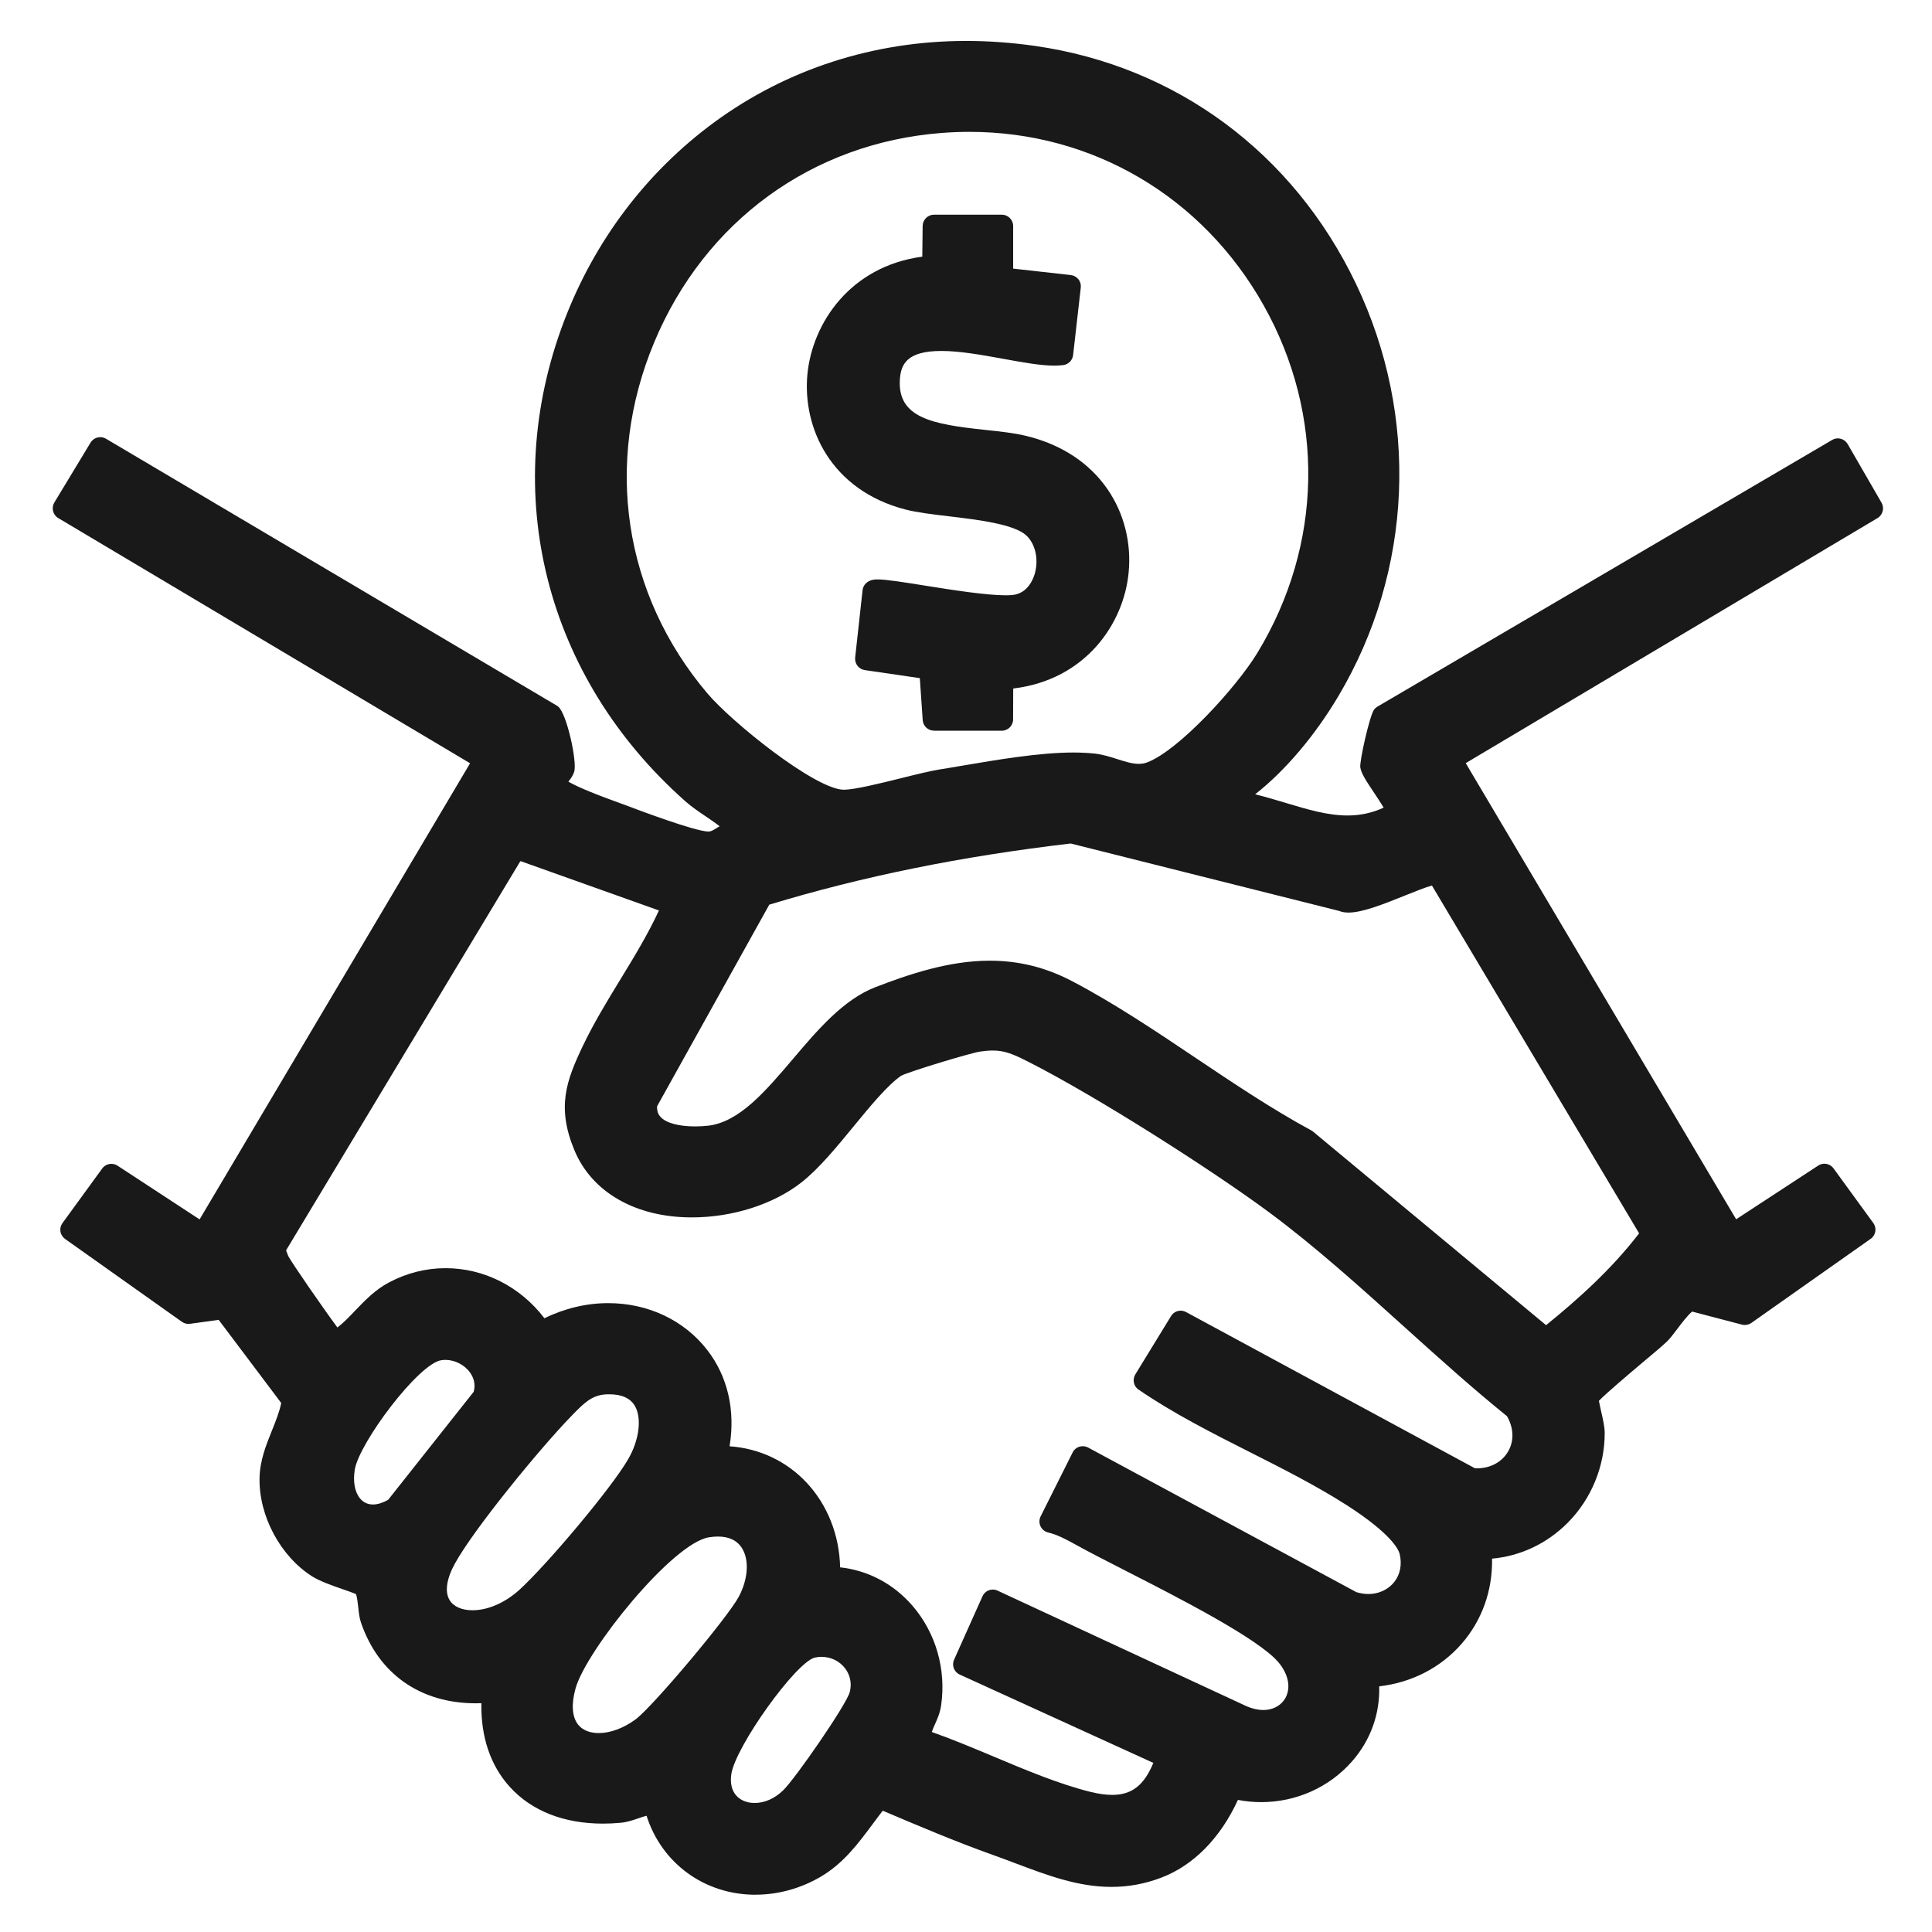
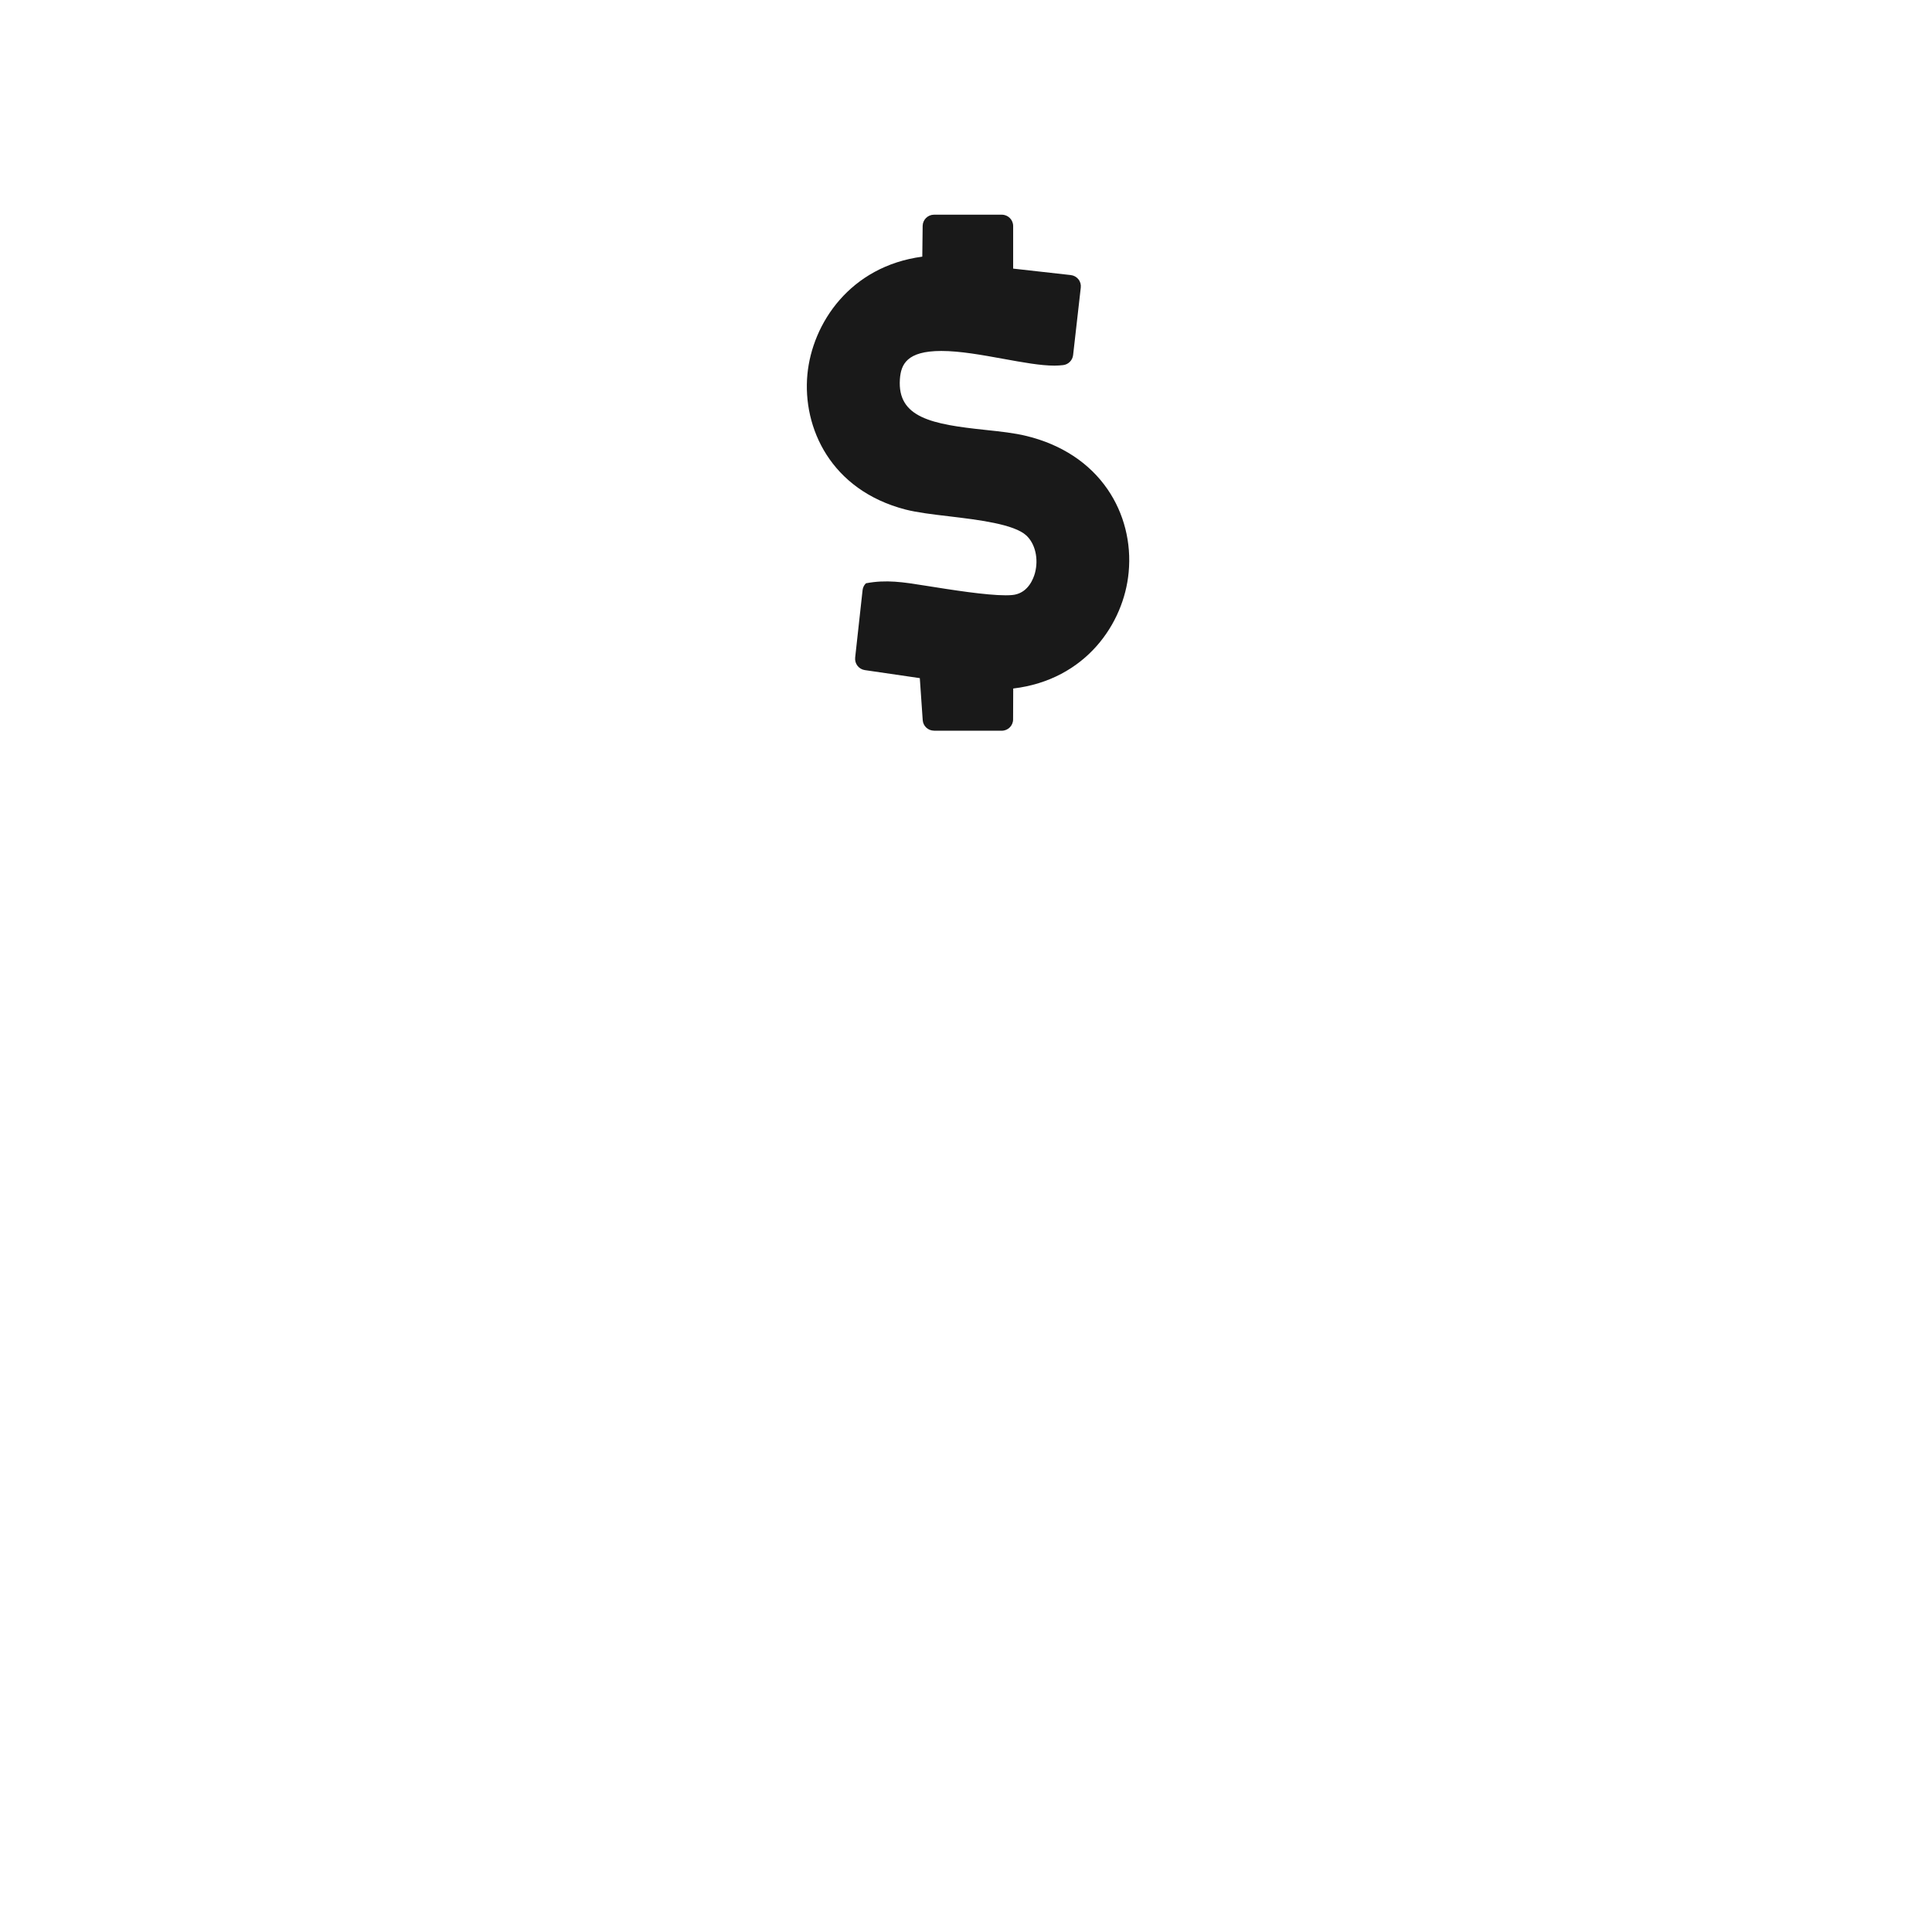
<svg xmlns="http://www.w3.org/2000/svg" width="32" height="32" viewBox="0 0 32 32" fill="none">
-   <path d="M12.516 31.383C11.669 31.383 10.961 30.864 10.709 30.075C10.665 30.085 10.619 30.101 10.568 30.119C10.483 30.148 10.387 30.181 10.279 30.191C10.181 30.2 10.084 30.205 9.99 30.205C9.341 30.205 8.808 29.996 8.446 29.599C8.125 29.247 7.963 28.77 7.973 28.21C7.942 28.211 7.911 28.212 7.881 28.212C6.961 28.212 6.268 27.724 5.978 26.872C5.951 26.792 5.942 26.702 5.933 26.614C5.926 26.552 5.914 26.441 5.894 26.402C5.854 26.384 5.755 26.349 5.681 26.324C5.503 26.262 5.299 26.191 5.169 26.109C4.644 25.776 4.286 25.107 4.299 24.481C4.304 24.192 4.406 23.938 4.505 23.692C4.568 23.535 4.628 23.385 4.658 23.238L3.622 21.861L3.149 21.926C3.14 21.927 3.131 21.928 3.123 21.928C3.084 21.928 3.046 21.916 3.014 21.894L1.078 20.521C1.038 20.492 1.009 20.448 1.001 20.398C0.993 20.349 1.005 20.298 1.035 20.258L1.693 19.354C1.729 19.304 1.787 19.277 1.845 19.277C1.88 19.277 1.916 19.287 1.948 19.308L3.306 20.197L7.786 12.642L0.965 8.581C0.922 8.556 0.891 8.514 0.879 8.466C0.867 8.417 0.874 8.366 0.9 8.323L1.5 7.331C1.535 7.273 1.597 7.241 1.661 7.241C1.693 7.241 1.726 7.249 1.756 7.267L9.222 11.687C9.231 11.692 9.239 11.698 9.247 11.705C9.389 11.824 9.563 12.619 9.51 12.784C9.49 12.848 9.451 12.901 9.414 12.946C9.512 13.004 9.725 13.105 10.186 13.272C10.218 13.284 10.244 13.293 10.263 13.3L10.315 13.319C10.603 13.428 11.48 13.758 11.724 13.773H11.734C11.776 13.773 11.81 13.753 11.873 13.713C11.887 13.704 11.903 13.694 11.919 13.685C11.849 13.63 11.77 13.576 11.688 13.521C11.573 13.443 11.455 13.364 11.352 13.272C9.031 11.216 8.261 8.169 9.342 5.32C9.847 3.988 10.708 2.849 11.832 2.024C13.033 1.144 14.475 0.678 16.004 0.678C16.377 0.678 16.758 0.706 17.139 0.76C19.482 1.095 21.421 2.531 22.459 4.7C23.511 6.899 23.402 9.453 22.168 11.53C21.775 12.191 21.282 12.77 20.789 13.156C20.961 13.198 21.129 13.249 21.294 13.298C21.651 13.406 21.988 13.507 22.321 13.507C22.533 13.507 22.729 13.464 22.918 13.377C22.874 13.303 22.809 13.206 22.764 13.138C22.626 12.932 22.547 12.811 22.531 12.711C22.515 12.612 22.687 11.842 22.762 11.749C22.776 11.732 22.793 11.717 22.813 11.705L30.346 7.287C30.374 7.27 30.407 7.261 30.441 7.261C30.457 7.261 30.473 7.263 30.489 7.268C30.537 7.28 30.578 7.312 30.603 7.355L31.164 8.326C31.215 8.414 31.186 8.528 31.098 8.581L24.277 12.64L28.756 20.195L30.115 19.306C30.146 19.285 30.183 19.275 30.218 19.275C30.276 19.275 30.332 19.302 30.369 19.352L31.027 20.256C31.057 20.296 31.069 20.347 31.061 20.396C31.053 20.446 31.026 20.49 30.984 20.519L29.008 21.912C28.976 21.934 28.938 21.946 28.9 21.946C28.884 21.946 28.868 21.944 28.852 21.94L28.028 21.724C27.961 21.773 27.839 21.934 27.778 22.016C27.714 22.1 27.659 22.172 27.611 22.219C27.547 22.281 27.398 22.407 27.208 22.566C26.989 22.751 26.598 23.081 26.483 23.202C26.491 23.247 26.507 23.317 26.518 23.368C26.548 23.498 26.579 23.633 26.579 23.734C26.58 24.288 26.356 24.831 25.964 25.224C25.622 25.567 25.183 25.774 24.713 25.816C24.723 26.344 24.547 26.838 24.209 27.226C23.863 27.622 23.383 27.869 22.844 27.931C22.857 28.389 22.701 28.824 22.394 29.174C22.018 29.603 21.47 29.849 20.889 29.849C20.76 29.849 20.631 29.837 20.504 29.812C20.214 30.444 19.767 30.898 19.234 31.1C18.963 31.203 18.693 31.253 18.409 31.253C17.854 31.253 17.351 31.062 16.819 30.862C16.698 30.816 16.576 30.77 16.452 30.726C15.832 30.505 15.217 30.244 14.621 29.991C14.565 30.063 14.51 30.137 14.456 30.21C14.215 30.534 13.967 30.868 13.586 31.089C13.255 31.281 12.885 31.382 12.516 31.382V31.383ZM13.611 27.442C13.574 27.442 13.535 27.446 13.497 27.455C13.184 27.526 12.174 28.938 12.112 29.391C12.092 29.535 12.12 29.654 12.193 29.738C12.264 29.819 12.373 29.863 12.499 29.863C12.665 29.863 12.832 29.789 12.971 29.654C13.177 29.454 14.022 28.231 14.075 28.025C14.111 27.884 14.083 27.743 13.995 27.63C13.904 27.512 13.761 27.443 13.611 27.443V27.442ZM15.433 28.687C15.773 28.807 16.121 28.953 16.457 29.094C16.988 29.317 17.536 29.548 18.06 29.679C18.194 29.712 18.316 29.729 18.422 29.729C18.744 29.729 18.948 29.573 19.103 29.199L15.896 27.736C15.802 27.694 15.76 27.583 15.803 27.489L16.273 26.439C16.293 26.393 16.331 26.358 16.378 26.34C16.399 26.332 16.422 26.328 16.444 26.328C16.471 26.328 16.497 26.334 16.523 26.346L20.648 28.261C20.741 28.301 20.834 28.323 20.923 28.323C21.097 28.323 21.239 28.238 21.304 28.097C21.381 27.928 21.331 27.716 21.171 27.528C20.832 27.134 19.511 26.459 18.637 26.013C18.304 25.843 18.017 25.696 17.813 25.582C17.664 25.499 17.507 25.417 17.361 25.383C17.306 25.37 17.259 25.332 17.234 25.28C17.21 25.228 17.211 25.168 17.236 25.116L17.766 24.058C17.788 24.012 17.828 23.978 17.877 23.962C17.896 23.957 17.914 23.954 17.934 23.954C17.964 23.954 17.995 23.961 18.023 23.976L22.466 26.371C22.533 26.391 22.6 26.402 22.666 26.402C22.837 26.402 22.993 26.329 23.093 26.203C23.192 26.078 23.224 25.913 23.183 25.739C23.167 25.672 23.056 25.413 22.312 24.934C21.811 24.613 21.251 24.329 20.71 24.056C20.085 23.74 19.439 23.414 18.859 23.017C18.776 22.961 18.753 22.85 18.804 22.765L19.396 21.799C19.431 21.741 19.492 21.709 19.556 21.709C19.586 21.709 19.616 21.717 19.645 21.732L24.429 24.319C24.44 24.319 24.452 24.32 24.463 24.32C24.689 24.32 24.883 24.213 24.983 24.034C25.08 23.861 25.072 23.652 24.961 23.457C24.389 22.995 23.816 22.479 23.262 21.979C22.537 21.325 21.787 20.649 21.029 20.086C20.074 19.378 18.159 18.157 17.026 17.583C16.78 17.459 16.642 17.4 16.442 17.4C16.379 17.4 16.309 17.406 16.229 17.418C16.082 17.439 15.061 17.747 14.925 17.818C14.697 17.977 14.416 18.319 14.144 18.65C13.861 18.995 13.568 19.352 13.28 19.58C12.816 19.946 12.136 20.164 11.459 20.164C10.528 20.164 9.801 19.747 9.513 19.049C9.218 18.337 9.378 17.902 9.655 17.321C9.836 16.942 10.059 16.577 10.275 16.223C10.501 15.853 10.733 15.473 10.914 15.08L8.625 14.264L8.616 14.268L4.74 20.707C4.741 20.721 4.753 20.75 4.761 20.769C4.766 20.782 4.771 20.794 4.776 20.807C4.836 20.922 5.364 21.685 5.589 21.988C5.693 21.906 5.788 21.808 5.886 21.704C6.048 21.536 6.216 21.361 6.443 21.241C6.739 21.084 7.055 21.005 7.381 21.005C8.019 21.005 8.619 21.312 9.017 21.834C9.354 21.67 9.716 21.584 10.073 21.584C10.734 21.584 11.332 21.867 11.714 22.36C12.054 22.799 12.182 23.359 12.084 23.955C12.575 23.989 13.023 24.199 13.357 24.554C13.706 24.925 13.904 25.429 13.915 25.96C14.381 26.011 14.801 26.234 15.116 26.599C15.501 27.048 15.674 27.649 15.588 28.247C15.571 28.369 15.525 28.471 15.485 28.561C15.465 28.605 15.447 28.646 15.434 28.686L15.433 28.687ZM11.892 25.45C11.845 25.45 11.794 25.454 11.741 25.463C11.135 25.561 9.714 27.329 9.534 27.962C9.461 28.219 9.474 28.431 9.57 28.558C9.662 28.679 9.809 28.705 9.917 28.705C10.11 28.705 10.326 28.625 10.525 28.48C10.804 28.276 12.053 26.792 12.238 26.444C12.39 26.157 12.412 25.844 12.293 25.648C12.214 25.517 12.079 25.45 11.891 25.45H11.892ZM10.094 23.094C10.076 23.094 10.057 23.094 10.037 23.095C9.8 23.108 9.668 23.245 9.483 23.434L9.459 23.459C8.943 23.99 7.853 25.32 7.536 25.895C7.396 26.148 7.364 26.364 7.446 26.501C7.509 26.609 7.648 26.671 7.826 26.671C8.081 26.671 8.363 26.548 8.601 26.334C9.041 25.935 10.121 24.66 10.406 24.166C10.588 23.851 10.633 23.489 10.516 23.287C10.441 23.159 10.299 23.094 10.094 23.094ZM7.378 22.524C7.355 22.524 7.333 22.526 7.311 22.529C6.932 22.584 5.95 23.896 5.876 24.342C5.844 24.541 5.876 24.716 5.966 24.822C6.021 24.886 6.092 24.919 6.178 24.919C6.253 24.919 6.339 24.892 6.428 24.843L7.846 23.052C7.884 22.914 7.836 22.805 7.786 22.735C7.696 22.607 7.535 22.524 7.377 22.524H7.378ZM16.392 15.912C16.876 15.912 17.323 16.023 17.759 16.252C18.453 16.616 19.142 17.078 19.808 17.525C20.431 17.943 21.076 18.375 21.717 18.722C21.727 18.727 21.738 18.735 21.747 18.742L25.608 21.949C26.119 21.534 26.682 21.036 27.149 20.428L23.717 14.667C23.611 14.696 23.42 14.773 23.273 14.832C22.927 14.971 22.57 15.115 22.337 15.115C22.276 15.115 22.223 15.106 22.177 15.087L17.734 13.971C15.917 14.184 14.283 14.516 12.742 14.984L10.883 18.324C10.88 18.42 10.912 18.469 10.939 18.498C11.029 18.599 11.239 18.657 11.512 18.657C11.584 18.657 11.659 18.653 11.729 18.645C12.244 18.586 12.678 18.076 13.136 17.537C13.545 17.055 13.969 16.557 14.494 16.353C15.056 16.135 15.721 15.912 16.391 15.912L16.392 15.912ZM16.057 2.184C15.905 2.184 15.75 2.19 15.597 2.202C13.454 2.367 11.674 3.663 10.836 5.669C10 7.67 10.328 9.843 11.714 11.482C12.123 11.965 13.477 13.053 13.961 13.08C13.966 13.08 13.972 13.08 13.978 13.08C14.155 13.08 14.578 12.975 14.918 12.891C15.164 12.829 15.397 12.772 15.554 12.746C15.676 12.727 15.807 12.704 15.944 12.681C16.51 12.585 17.214 12.464 17.783 12.464C17.911 12.464 18.03 12.471 18.136 12.482C18.268 12.498 18.39 12.536 18.508 12.574C18.633 12.614 18.753 12.652 18.861 12.652C18.913 12.652 18.959 12.644 19.004 12.626C19.523 12.429 20.477 11.388 20.826 10.814C21.913 9.025 21.951 6.872 20.928 5.054C19.917 3.257 18.096 2.184 16.058 2.184H16.057Z" fill="#191919" />
-   <path d="M15.47 12.102C15.371 12.102 15.29 12.026 15.283 11.928L15.235 11.232L14.324 11.099C14.224 11.084 14.154 10.993 14.164 10.893L14.287 9.775C14.292 9.731 14.311 9.691 14.343 9.661C14.409 9.597 14.499 9.597 14.538 9.597C14.679 9.597 14.961 9.642 15.317 9.699C15.769 9.771 16.331 9.86 16.657 9.86C16.746 9.86 16.794 9.853 16.819 9.847C17.037 9.798 17.117 9.582 17.142 9.492C17.205 9.257 17.147 9.006 16.999 8.869C16.794 8.68 16.199 8.609 15.722 8.552C15.449 8.52 15.19 8.489 14.996 8.439C13.759 8.117 13.29 7.084 13.373 6.202C13.453 5.354 14.082 4.41 15.276 4.251L15.282 3.741C15.284 3.639 15.367 3.556 15.47 3.556H16.593C16.697 3.556 16.781 3.64 16.781 3.744V4.449L17.736 4.556C17.786 4.562 17.831 4.587 17.862 4.626C17.893 4.664 17.907 4.714 17.901 4.764L17.774 5.882C17.764 5.967 17.697 6.036 17.611 6.047C17.567 6.052 17.518 6.056 17.465 6.056C17.232 6.056 16.936 6.001 16.621 5.944C16.268 5.88 15.903 5.813 15.591 5.813C15.017 5.813 14.922 6.038 14.905 6.281C14.861 6.919 15.437 7.028 16.323 7.121C16.569 7.147 16.802 7.172 17.001 7.221C17.581 7.362 18.046 7.668 18.346 8.106C18.617 8.501 18.741 8.989 18.694 9.48C18.616 10.324 17.985 11.26 16.782 11.404L16.78 11.916C16.78 12.019 16.696 12.103 16.592 12.103H15.469L15.47 12.102Z" fill="#191919" />
+   <path d="M15.47 12.102C15.371 12.102 15.29 12.026 15.283 11.928L15.235 11.232L14.324 11.099C14.224 11.084 14.154 10.993 14.164 10.893L14.287 9.775C14.292 9.731 14.311 9.691 14.343 9.661C14.679 9.597 14.961 9.642 15.317 9.699C15.769 9.771 16.331 9.86 16.657 9.86C16.746 9.86 16.794 9.853 16.819 9.847C17.037 9.798 17.117 9.582 17.142 9.492C17.205 9.257 17.147 9.006 16.999 8.869C16.794 8.68 16.199 8.609 15.722 8.552C15.449 8.52 15.19 8.489 14.996 8.439C13.759 8.117 13.29 7.084 13.373 6.202C13.453 5.354 14.082 4.41 15.276 4.251L15.282 3.741C15.284 3.639 15.367 3.556 15.47 3.556H16.593C16.697 3.556 16.781 3.64 16.781 3.744V4.449L17.736 4.556C17.786 4.562 17.831 4.587 17.862 4.626C17.893 4.664 17.907 4.714 17.901 4.764L17.774 5.882C17.764 5.967 17.697 6.036 17.611 6.047C17.567 6.052 17.518 6.056 17.465 6.056C17.232 6.056 16.936 6.001 16.621 5.944C16.268 5.88 15.903 5.813 15.591 5.813C15.017 5.813 14.922 6.038 14.905 6.281C14.861 6.919 15.437 7.028 16.323 7.121C16.569 7.147 16.802 7.172 17.001 7.221C17.581 7.362 18.046 7.668 18.346 8.106C18.617 8.501 18.741 8.989 18.694 9.48C18.616 10.324 17.985 11.26 16.782 11.404L16.78 11.916C16.78 12.019 16.696 12.103 16.592 12.103H15.469L15.47 12.102Z" fill="#191919" />
</svg>